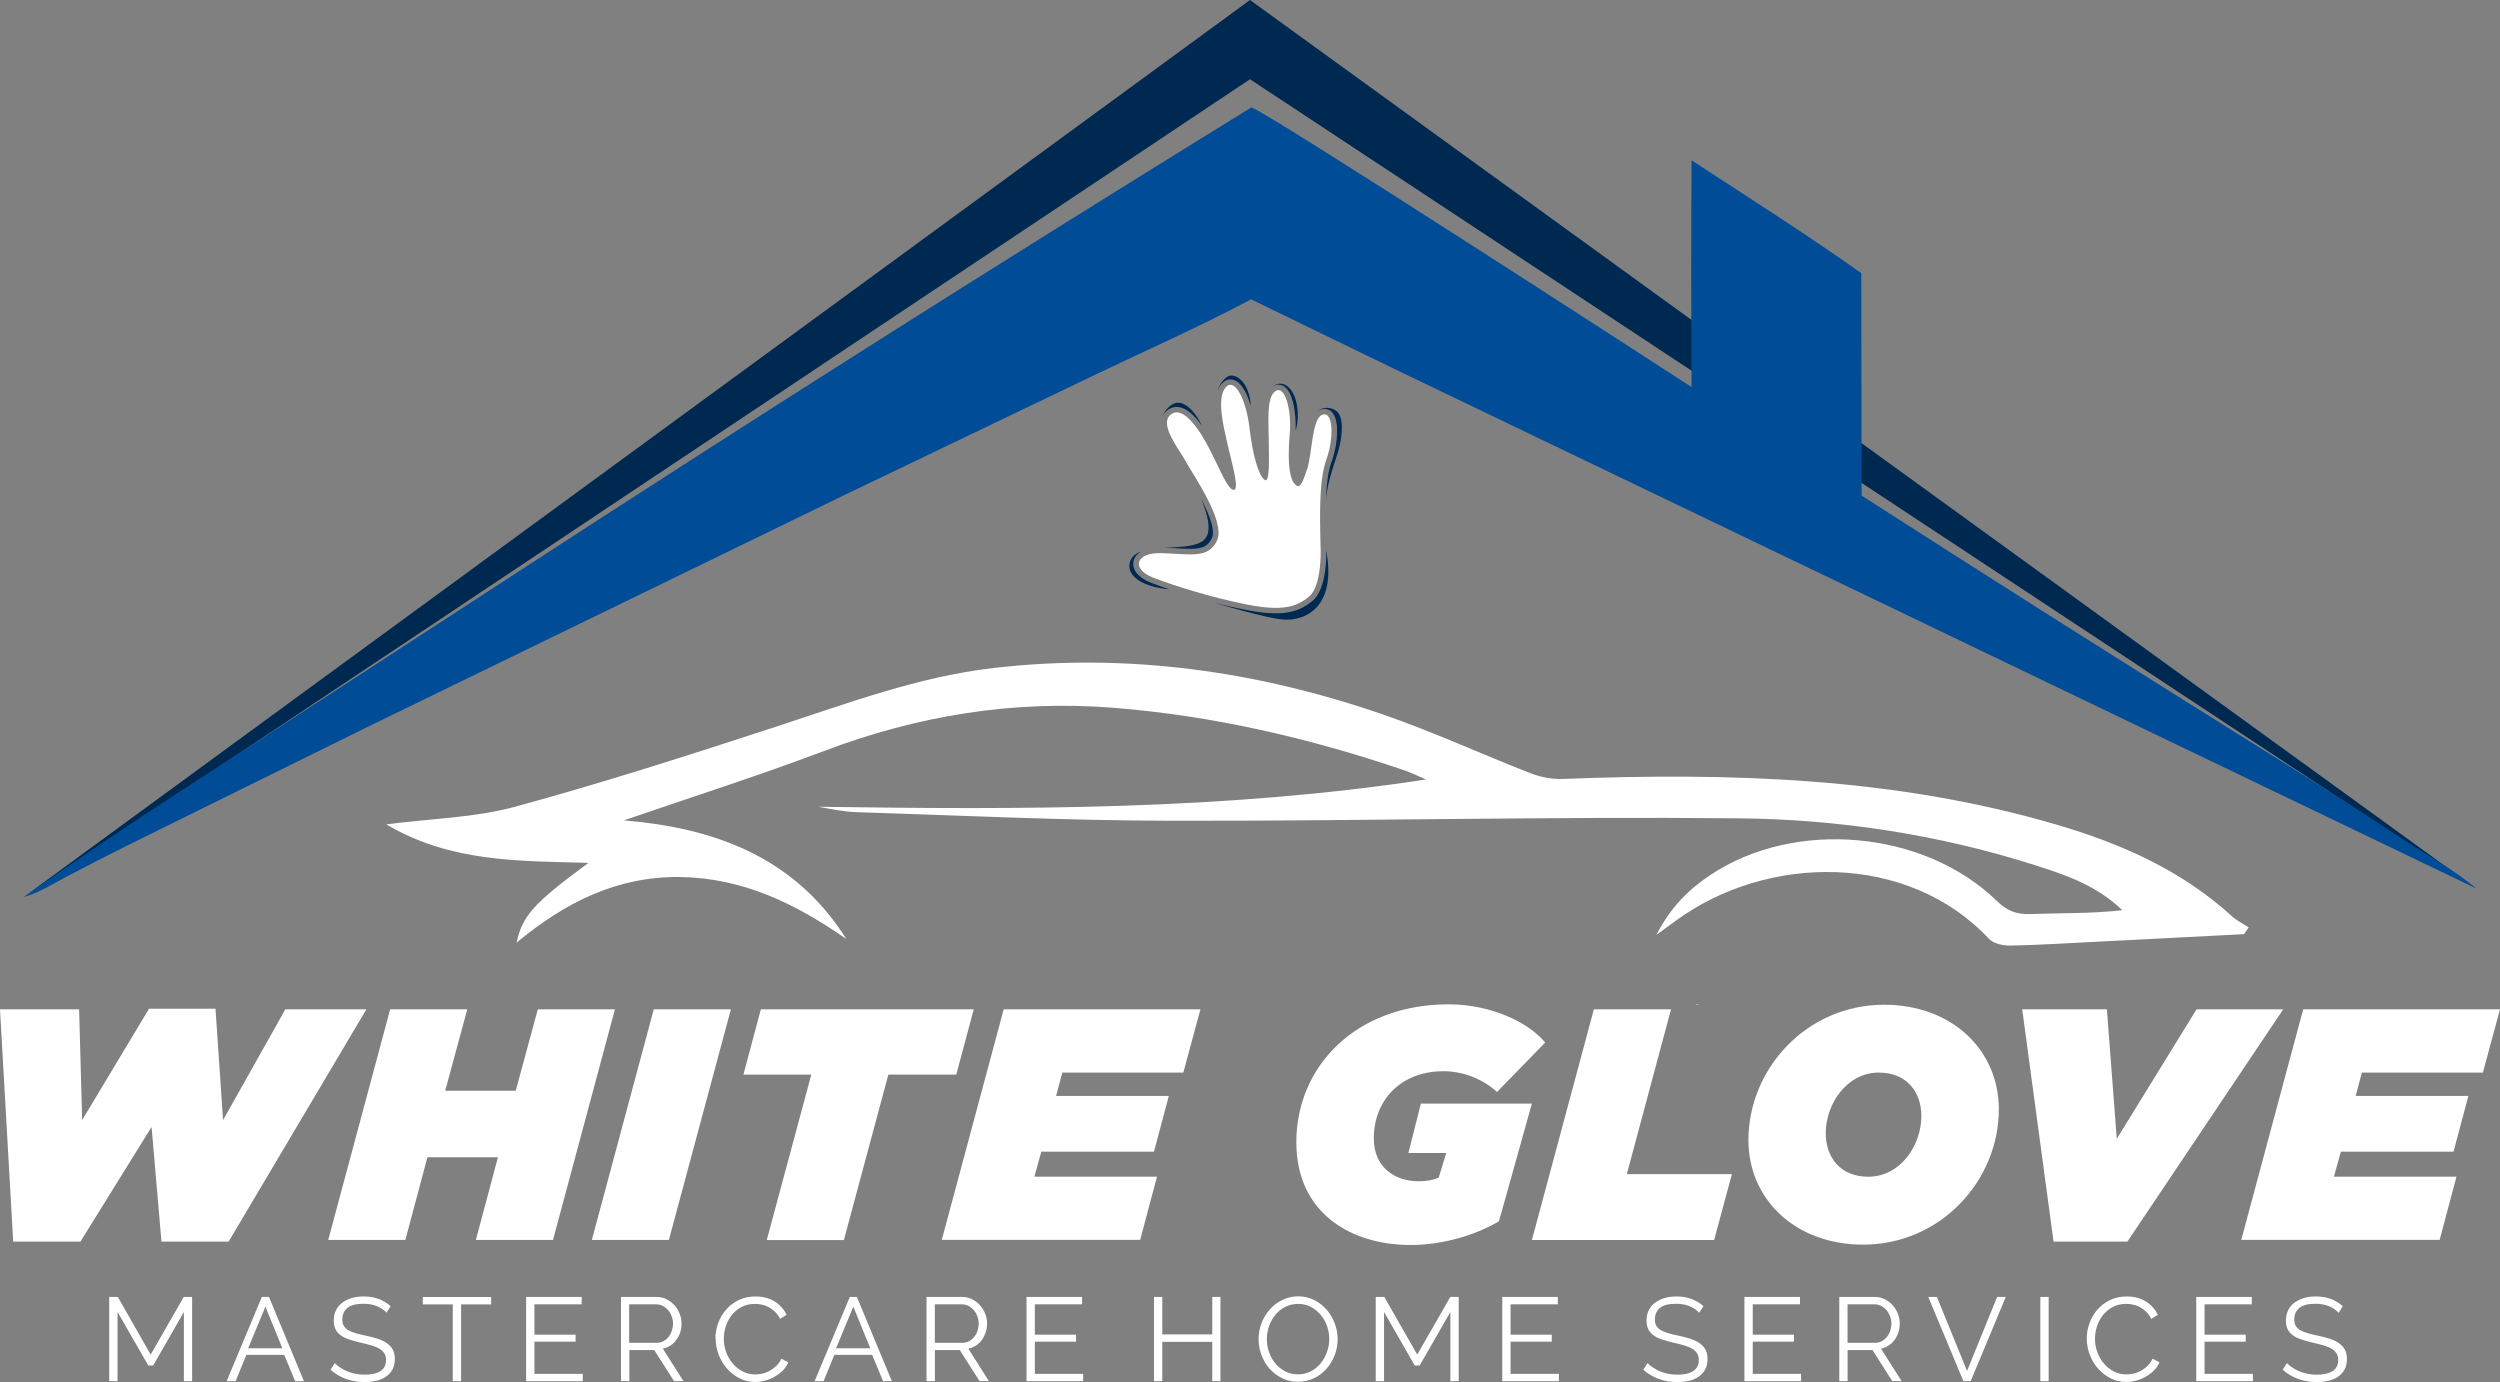
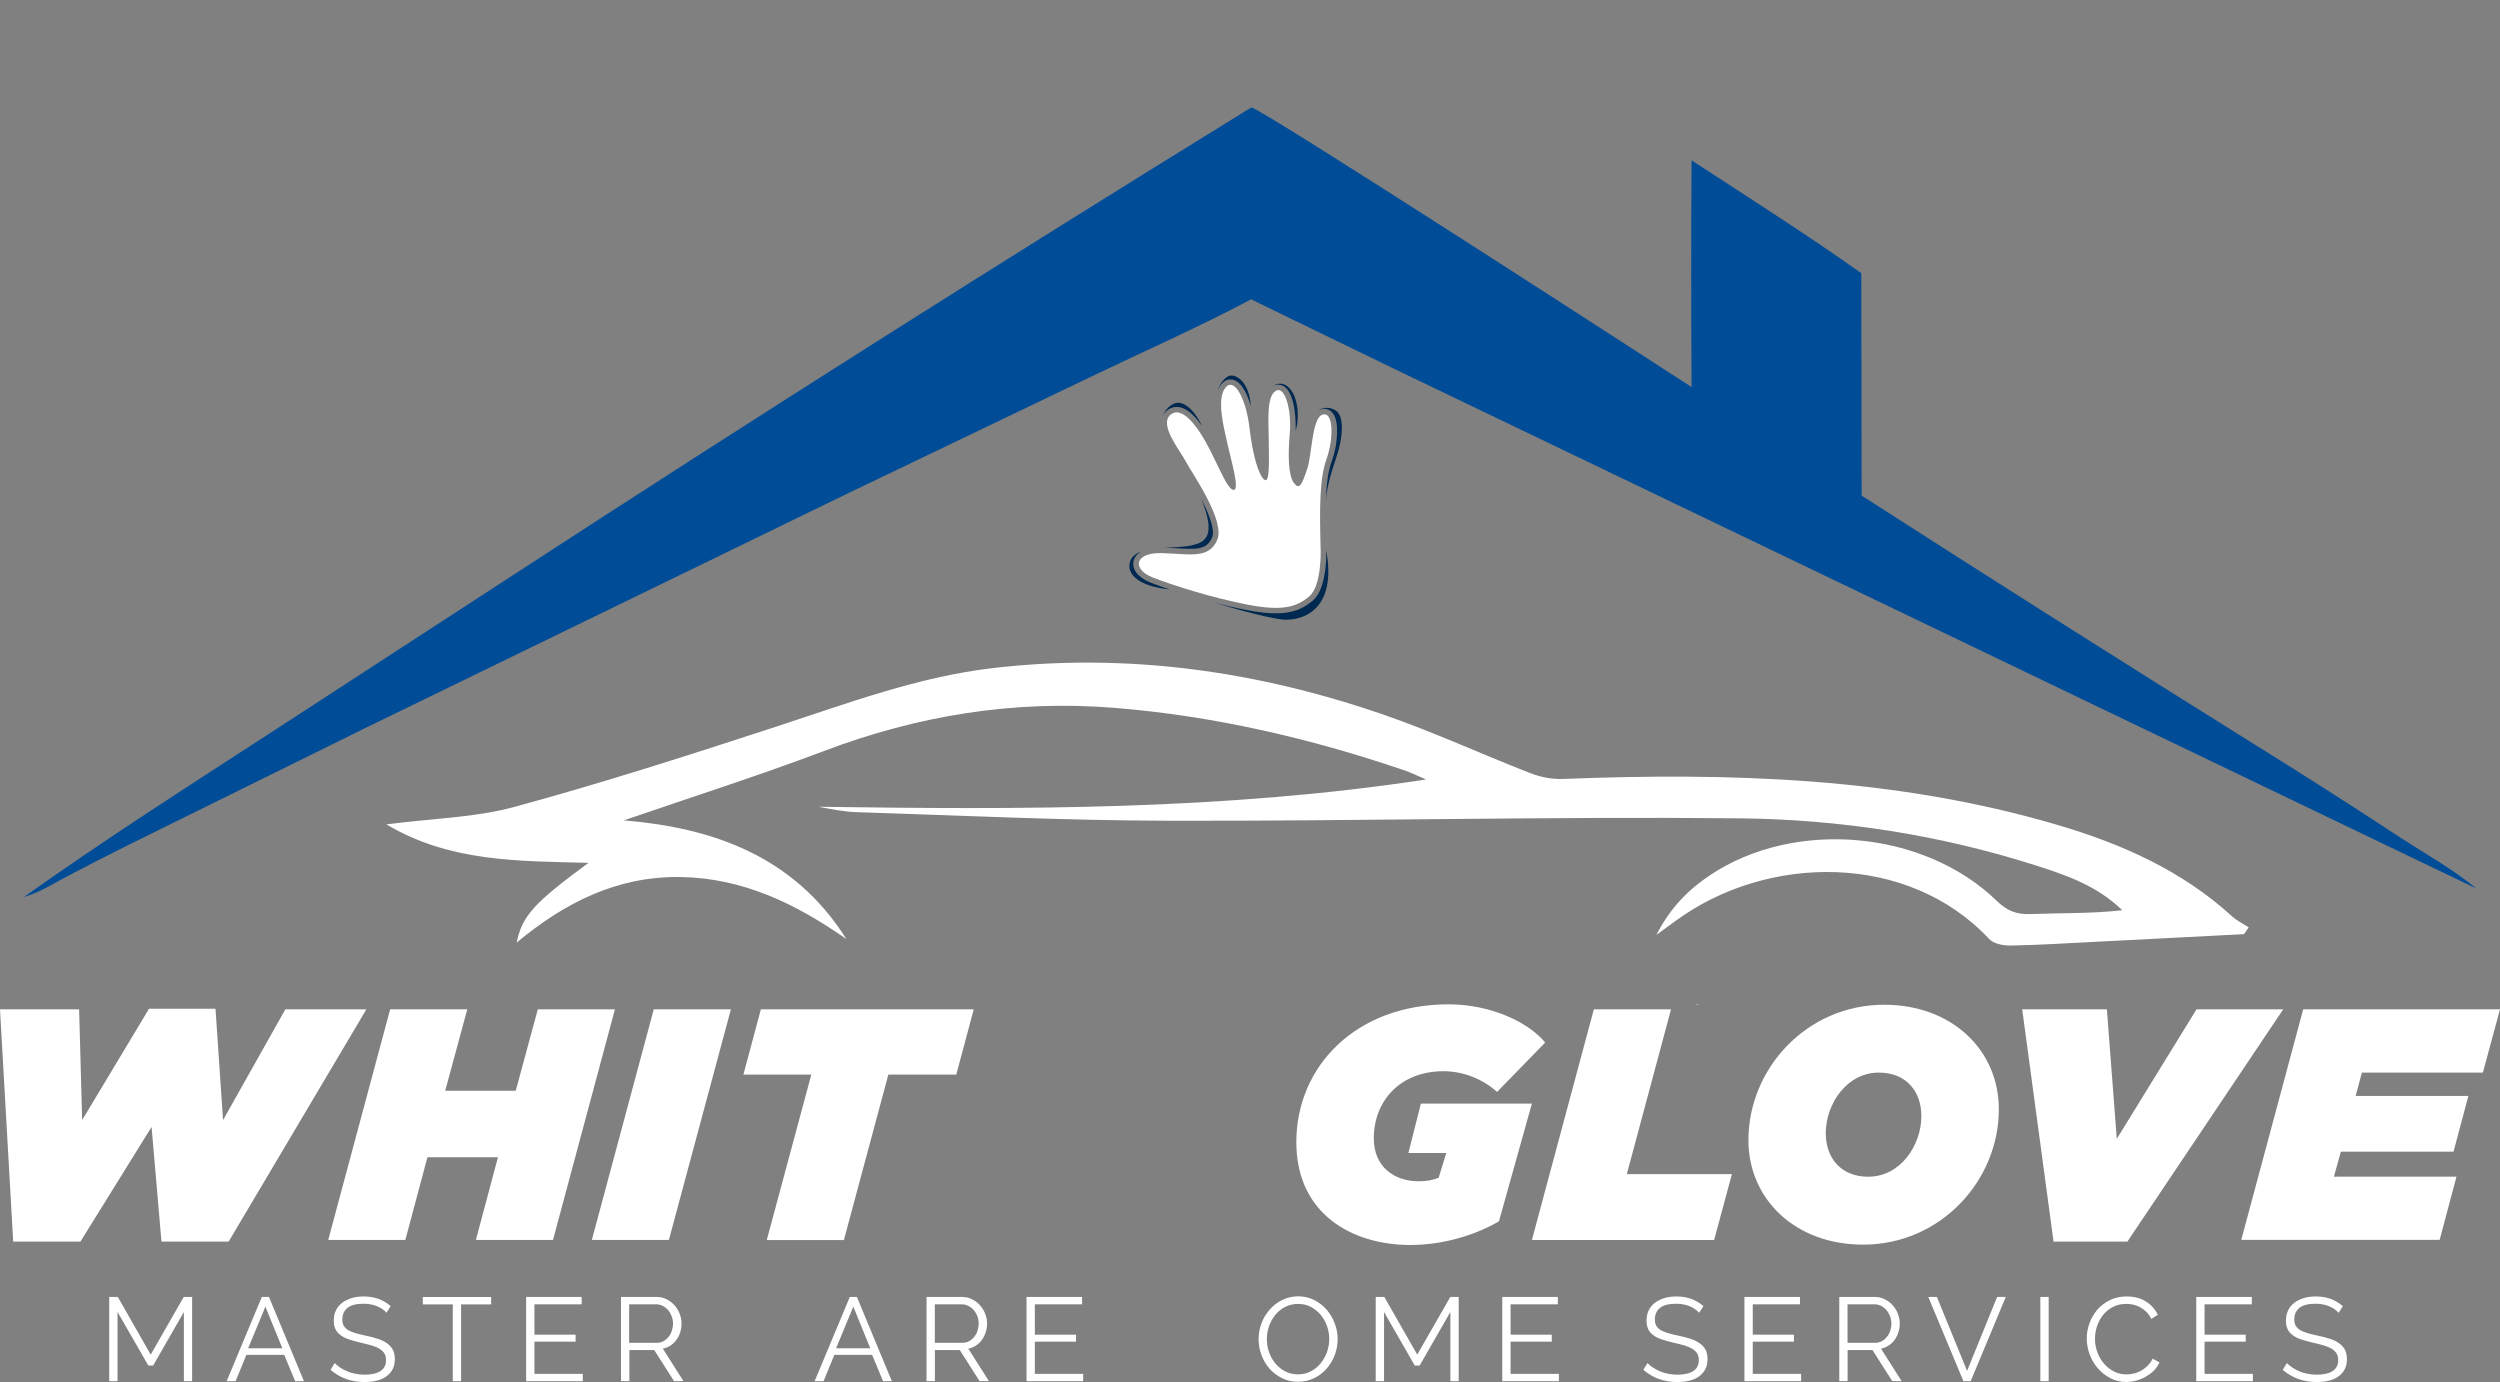
<svg xmlns="http://www.w3.org/2000/svg" id="Layer_2" data-name="Layer 2" viewBox="0 0 363.7 201.05">
  <rect x="0" y="0" width="363.7" height="201.05" fill="#808080" stroke="none" />
  <defs>
    <style>      .cls-1 {        fill: #004c97;      }      .cls-2, .cls-3 {        fill: #fff;      }      .cls-2, .cls-4 {        fill-rule: evenodd;      }      .cls-5, .cls-4 {        fill: #002951;      }      .cls-6 {        fill: #565656;      }    </style>
  </defs>
  <g id="Layer_1-2" data-name="Layer 1">
    <g>
      <path class="cls-3" d="M0,146.84h11.51l.44,16.11,9.73-16.2h9.67l1.1,16.2,9.06-16.11h11.79l-20.04,33.79h-9.77l-1.44-16.68-10.35,16.68H1.92l-1.92-33.79Z" />
      <path class="cls-3" d="M56.76,146.84h11.22l-3.21,11.84h10.26l3.21-11.84h11.22l-9.01,33.55h-11.22l3.21-12.03h-10.26l-3.21,12.03h-11.22l9.01-33.55Z" />
      <path class="cls-3" d="M95.11,146.84h11.22l-9.02,33.55h-11.21l9.01-33.55Z" />
      <path class="cls-3" d="M118.03,156.33h-9.88l2.54-9.49h30.97l-2.54,9.49h-9.88l-6.47,24.07h-11.22l6.48-24.07Z" />
-       <path class="cls-3" d="M146.02,146.84h28.62l-2.49,9.2h-17.6l-.91,3.4h16.4l-2.16,8.1h-16.39l-1.01,3.64h17.84l-2.45,9.2h-28.86l9.01-33.55Z" />
      <path class="cls-3" d="M188.59,166.15c0-10.98,8.63-20.04,22.15-20.04,6.33,0,11.75,2.73,14.05,5.56l-7,7.19c-1.92-1.77-4.79-3.02-7.77-3.02-6.38,0-10.16,4.36-10.16,9.78,0,4.17,3.02,6.23,6.52,6.23,1.2,0,2.16-.19,2.92-.52l1.1-3.59h-5.51l1.82-7.19h16.15l-4.79,17.12c-3.31,1.96-8.06,3.45-12.89,3.45-8.34,0-16.59-4.41-16.59-14.96Z" />
      <path class="cls-3" d="M231.88,146.84h11.22l-6.43,23.97h15.29l-2.59,9.59h-26.51l9.01-33.55Z" />
      <path class="cls-3" d="M254.36,165.87c0-10.4,8.48-19.7,19.75-19.7,9.88,0,16.68,6.62,16.68,15.2,0,10.4-8.48,19.7-19.75,19.7-9.88,0-16.68-6.62-16.68-15.2ZM279.52,162.37c0-3.55-2.16-6.33-6.19-6.33-4.69,0-7.72,4.61-7.72,8.82,0,3.55,2.16,6.33,6.18,6.33,4.71,0,7.73-4.6,7.73-8.82Z" />
      <path class="cls-3" d="M294.19,146.84h12.32l1.44,18.84,11.6-18.84h12.61l-22.67,33.79h-10.74l-4.56-33.79Z" />
      <path class="cls-3" d="M335.08,146.84h28.62l-2.49,9.2h-17.6l-.91,3.4h16.4l-2.16,8.1h-16.39l-1.01,3.64h17.83l-2.45,9.2h-28.86l9.01-33.55Z" />
-       <path class="cls-3" d="M177.55,188.68v12.26h-1.19v-5.73h-7.27v5.73h-1.21v-12.26h1.21v5.45h7.27v-5.45h1.19Z" />
      <path class="cls-3" d="M188.84,201.02c-.85,0-1.63-.17-2.34-.53-.71-.35-1.31-.82-1.82-1.39-.51-.58-.9-1.25-1.17-2-.28-.75-.41-1.51-.41-2.29s.15-1.6.44-2.35c.29-.75.7-1.41,1.22-1.99.52-.58,1.12-1.04,1.83-1.37.7-.34,1.46-.51,2.28-.51s1.63.18,2.34.55c.71.36,1.31.84,1.82,1.43.5.58.89,1.25,1.16,1.99.28.74.41,1.5.41,2.27,0,.82-.15,1.6-.44,2.35-.29.75-.7,1.41-1.21,1.98-.51.57-1.12,1.03-1.82,1.36-.71.33-1.46.5-2.28.5ZM184.3,194.81c0,.67.11,1.31.33,1.93.22.61.53,1.16.93,1.64.4.48.88.85,1.43,1.14.55.29,1.17.42,1.85.42s1.32-.15,1.88-.45c.56-.3,1.04-.69,1.43-1.18.39-.48.69-1.03.91-1.64.21-.61.32-1.23.32-1.87s-.11-1.31-.34-1.93c-.23-.62-.54-1.16-.94-1.63-.41-.47-.88-.85-1.43-1.13-.55-.29-1.16-.42-1.83-.42s-1.32.15-1.88.44c-.56.29-1.04.68-1.43,1.16s-.69,1.03-.91,1.64c-.22.61-.32,1.24-.32,1.87Z" />
      <path class="cls-3" d="M211,200.94v-10.07l-4.47,7.79h-.71l-4.47-7.79v10.07h-1.21v-12.26h1.25l4.79,8.39,4.81-8.39h1.22v12.26h-1.21Z" />
      <path class="cls-3" d="M226.79,199.87v1.07h-8.24v-12.26h8.08v1.07h-6.87v4.42h5.99v1.02h-5.99v4.68h7.03Z" />
-       <path class="cls-3" d="M247.19,190.98c-.35-.39-.8-.71-1.38-.95-.58-.24-1.23-.36-1.96-.36-1.08,0-1.87.2-2.36.61-.49.4-.74.97-.74,1.67,0,.37.07.67.2.91.13.23.34.44.61.62.28.17.63.32,1.07.45.43.13.94.26,1.53.38.65.13,1.25.29,1.77.46.52.17.97.39,1.34.65.37.26.65.57.85.94.19.37.29.82.29,1.38s-.11,1.05-.33,1.47c-.22.41-.53.76-.92,1.04-.39.28-.85.48-1.39.62-.54.13-1.13.19-1.78.19-1.9,0-3.54-.59-4.92-1.78l.61-.98c.22.23.48.45.79.65.31.21.65.39,1.02.55.38.16.77.28,1.2.36.43.08.88.13,1.34.13.98,0,1.74-.17,2.29-.52.55-.35.82-.89.82-1.6,0-.38-.07-.7-.23-.96-.16-.26-.39-.48-.7-.68-.31-.19-.7-.35-1.15-.49-.46-.13-1-.28-1.61-.41-.64-.15-1.21-.31-1.69-.47-.48-.16-.89-.36-1.22-.61-.34-.24-.58-.53-.75-.87-.16-.34-.25-.76-.25-1.25,0-.56.1-1.07.32-1.51.21-.44.52-.81.91-1.1.39-.29.86-.52,1.38-.68.53-.16,1.12-.23,1.76-.23.82,0,1.54.13,2.18.37.64.25,1.22.59,1.73,1.04l-.62.97Z" />
+       <path class="cls-3" d="M247.19,190.98c-.35-.39-.8-.71-1.38-.95-.58-.24-1.23-.36-1.96-.36-1.08,0-1.87.2-2.36.61-.49.4-.74.97-.74,1.67,0,.37.07.67.2.91.13.23.34.44.61.62.28.17.63.32,1.07.45.43.13.94.26,1.53.38.65.13,1.25.29,1.77.46.52.17.97.39,1.34.65.37.26.65.57.85.94.19.37.29.82.29,1.38s-.11,1.05-.33,1.47c-.22.41-.53.76-.92,1.04-.39.28-.85.48-1.39.62-.54.13-1.13.19-1.78.19-1.9,0-3.54-.59-4.92-1.78l.61-.98c.22.23.48.45.79.65.31.21.65.39,1.02.55.38.16.77.28,1.2.36.43.08.88.13,1.34.13.98,0,1.74-.17,2.29-.52.55-.35.82-.89.82-1.6,0-.38-.07-.7-.23-.96-.16-.26-.39-.48-.7-.68-.31-.19-.7-.35-1.15-.49-.46-.13-1-.28-1.61-.41-.64-.15-1.21-.31-1.69-.47-.48-.16-.89-.36-1.22-.61-.34-.24-.58-.53-.75-.87-.16-.34-.25-.76-.25-1.25,0-.56.1-1.07.32-1.51.21-.44.52-.81.91-1.1.39-.29.86-.52,1.38-.68.53-.16,1.12-.23,1.76-.23.82,0,1.54.13,2.18.37.64.25,1.22.59,1.73,1.04Z" />
      <path class="cls-3" d="M262.02,199.87v1.07h-8.24v-12.26h8.08v1.07h-6.87v4.42h5.99v1.02h-5.99v4.68h7.03Z" />
      <path class="cls-3" d="M267.58,200.94v-12.26h5.17c.53,0,1.01.11,1.46.34.44.22.83.52,1.15.88.32.36.57.77.75,1.24.18.46.27.93.27,1.4s-.07.88-.2,1.28c-.13.4-.32.78-.55,1.1-.23.33-.52.61-.86.82-.34.22-.7.38-1.12.46l3,4.73h-1.36l-2.88-4.52h-3.62v4.52h-1.21ZM268.78,195.35h4.01c.35,0,.68-.07.97-.23.29-.16.54-.37.75-.63.21-.26.37-.56.48-.9.11-.33.17-.68.17-1.05s-.07-.72-.2-1.07c-.14-.34-.31-.64-.53-.89-.22-.25-.49-.46-.79-.61-.31-.15-.62-.22-.96-.22h-3.9v5.6h0Z" />
      <path class="cls-3" d="M281.78,188.68l4.39,10.76,4.37-10.76h1.26l-5.11,12.26h-1.05l-5.11-12.26h1.25Z" />
      <path class="cls-3" d="M296.83,200.94v-12.26h1.21v12.26h-1.21Z" />
      <path class="cls-3" d="M303.58,194.72c0-.74.13-1.47.39-2.2.26-.73.64-1.38,1.13-1.96.49-.58,1.1-1.04,1.83-1.41.73-.36,1.55-.54,2.47-.54,1.1,0,2.02.25,2.8.74s1.35,1.14,1.72,1.93l-.95.59c-.2-.4-.43-.74-.72-1.02-.29-.28-.59-.5-.91-.68-.32-.17-.65-.29-1-.37s-.68-.11-1.02-.11c-.73,0-1.39.15-1.95.45-.56.3-1.04.69-1.43,1.18-.38.48-.67,1.03-.87,1.63-.2.61-.29,1.21-.29,1.84,0,.68.12,1.33.35,1.95.23.62.55,1.17.97,1.65.4.48.89.85,1.45,1.14s1.16.42,1.82.42c.35,0,.7-.04,1.07-.13.36-.08.71-.23,1.05-.41.34-.19.65-.43.94-.71.29-.29.53-.62.73-1.03l1,.52c-.2.46-.47.86-.83,1.22-.36.35-.76.64-1.19.89-.43.24-.9.43-1.39.56-.49.13-.97.19-1.44.19-.84,0-1.61-.19-2.31-.56-.71-.37-1.31-.85-1.82-1.44-.51-.59-.9-1.27-1.18-2.02-.28-.76-.42-1.53-.42-2.32Z" />
      <path class="cls-3" d="M327.75,199.87v1.07h-8.24v-12.26h8.08v1.07h-6.87v4.42h5.99v1.02h-5.99v4.68h7.03Z" />
      <path class="cls-3" d="M340.21,190.98c-.35-.39-.8-.71-1.38-.95-.58-.24-1.23-.36-1.96-.36-1.08,0-1.87.2-2.36.61-.49.4-.74.97-.74,1.67,0,.37.07.67.2.91.14.23.34.44.62.62.28.17.63.32,1.07.45.43.13.94.26,1.53.38.65.13,1.24.29,1.77.46.52.17.97.39,1.33.65.37.26.65.57.85.94.19.37.29.82.29,1.38s-.11,1.05-.33,1.47c-.22.41-.52.76-.91,1.04-.39.28-.86.48-1.4.62-.54.13-1.13.19-1.78.19-1.9,0-3.54-.59-4.92-1.78l.61-.98c.22.23.48.45.79.65.31.21.65.39,1.02.55.38.16.77.28,1.2.36.43.09.88.13,1.34.13.98,0,1.74-.17,2.29-.52.55-.35.82-.89.82-1.6,0-.38-.08-.7-.23-.96-.16-.26-.39-.48-.7-.68-.31-.19-.7-.35-1.15-.49-.46-.13-1-.28-1.6-.41-.65-.15-1.21-.31-1.7-.47-.48-.16-.89-.36-1.22-.61-.34-.24-.59-.53-.75-.87-.17-.34-.25-.76-.25-1.25,0-.56.11-1.07.32-1.51.21-.44.52-.81.91-1.1.39-.29.85-.52,1.38-.68.53-.16,1.12-.23,1.76-.23.82,0,1.54.13,2.18.37.64.25,1.21.59,1.73,1.04l-.61.97Z" />
      <path class="cls-3" d="M26.75,200.94v-10.07l-4.47,7.79h-.7l-4.48-7.79v10.07h-1.21v-12.26h1.25l4.78,8.39,4.81-8.39h1.22v12.26h-1.21Z" />
      <path class="cls-3" d="M38.11,188.68h1.02l5.09,12.26h-1.28l-1.59-3.83h-5.51l-1.57,3.83h-1.3l5.12-12.26ZM41.08,196.15l-2.47-6.06-2.51,6.06h4.97Z" />
      <path class="cls-3" d="M56.24,190.98c-.34-.39-.8-.71-1.38-.95-.58-.24-1.23-.36-1.96-.36-1.08,0-1.87.2-2.36.61-.49.4-.74.97-.74,1.67,0,.37.07.67.2.91.13.23.34.44.61.62.28.17.63.32,1.06.45.44.13.94.26,1.53.38.65.13,1.24.29,1.77.46.52.17.97.39,1.33.65.37.26.65.57.85.94.19.37.29.82.29,1.38s-.11,1.05-.33,1.47c-.22.41-.53.76-.92,1.04-.39.28-.85.48-1.4.62-.54.13-1.13.19-1.78.19-1.9,0-3.54-.59-4.92-1.78l.61-.98c.22.23.48.45.79.65.31.21.65.39,1.02.55.38.16.77.28,1.2.36.43.08.88.13,1.34.13.98,0,1.74-.17,2.29-.52.55-.35.82-.89.82-1.6,0-.38-.07-.7-.23-.96-.16-.26-.39-.48-.7-.68-.31-.19-.7-.35-1.16-.49-.46-.13-1-.28-1.6-.41-.65-.15-1.21-.31-1.69-.47-.48-.16-.89-.36-1.22-.61-.34-.24-.58-.53-.75-.87-.17-.34-.25-.76-.25-1.25,0-.56.1-1.07.32-1.51.21-.44.52-.81.91-1.1.39-.29.86-.52,1.38-.68.53-.16,1.12-.23,1.76-.23.82,0,1.54.13,2.18.37.64.25,1.22.59,1.73,1.04l-.62.97Z" />
      <path class="cls-3" d="M71.44,189.76h-4.36v11.18h-1.21v-11.18h-4.36v-1.07h9.94v1.07h0Z" />
      <path class="cls-3" d="M84.78,199.87v1.07h-8.24v-12.26h8.08v1.07h-6.87v4.42h5.99v1.02h-5.99v4.68h7.03Z" />
      <path class="cls-3" d="M90.34,200.94v-12.26h5.18c.53,0,1.01.11,1.46.34.44.22.82.52,1.15.88s.57.77.75,1.24c.18.46.27.93.27,1.4s-.07.88-.19,1.28c-.13.4-.31.78-.56,1.1-.23.33-.52.61-.85.82-.34.22-.71.38-1.12.46l3,4.73h-1.37l-2.88-4.52h-3.62v4.52h-1.21ZM91.54,195.35h4c.35,0,.68-.07.97-.23.29-.16.54-.37.75-.63.21-.26.37-.56.48-.9.11-.33.17-.68.17-1.05s-.07-.72-.2-1.07c-.14-.34-.31-.64-.53-.89-.22-.25-.49-.46-.79-.61-.31-.15-.62-.22-.96-.22h-3.9v5.6h0Z" />
-       <path class="cls-3" d="M104.08,194.72c0-.74.13-1.47.39-2.2.26-.73.64-1.38,1.13-1.96.49-.58,1.1-1.04,1.83-1.41.73-.36,1.55-.54,2.47-.54,1.1,0,2.03.25,2.81.74s1.35,1.14,1.72,1.93l-.95.59c-.19-.4-.43-.74-.72-1.02-.28-.28-.58-.5-.91-.68-.32-.17-.65-.29-1-.37s-.68-.11-1.02-.11c-.74,0-1.39.15-1.95.45-.56.3-1.03.69-1.42,1.18-.38.48-.68,1.03-.87,1.63-.19.61-.29,1.21-.29,1.84,0,.68.12,1.33.35,1.95.23.62.56,1.17.97,1.65.4.48.89.85,1.45,1.14s1.16.42,1.82.42c.35,0,.7-.04,1.07-.13.36-.08.71-.23,1.05-.41.34-.19.65-.43.94-.71.29-.29.53-.62.73-1.03l1,.52c-.19.46-.47.86-.82,1.22-.36.35-.76.64-1.19.89-.43.24-.9.43-1.39.56-.49.13-.97.19-1.44.19-.84,0-1.61-.19-2.31-.56-.7-.37-1.31-.85-1.81-1.44-.51-.59-.9-1.27-1.19-2.02-.28-.76-.42-1.53-.42-2.32Z" />
      <path class="cls-3" d="M123.64,188.68h1.02l5.09,12.26h-1.28l-1.59-3.83h-5.5l-1.57,3.83h-1.3l5.12-12.26ZM126.61,196.15l-2.47-6.06-2.51,6.06h4.97Z" />
      <path class="cls-3" d="M134.79,200.94v-12.26h5.18c.53,0,1.01.11,1.46.34.44.22.82.52,1.15.88.32.36.57.77.75,1.24.18.46.27.93.27,1.4s-.07.88-.2,1.28c-.13.4-.32.78-.55,1.1-.23.33-.52.61-.86.82-.34.22-.71.38-1.12.46l3,4.73h-1.36l-2.88-4.52h-3.62v4.52h-1.21ZM136,195.35h4c.35,0,.68-.07.98-.23.29-.16.54-.37.75-.63.21-.26.37-.56.48-.9.11-.33.17-.68.17-1.05s-.07-.72-.2-1.07c-.13-.34-.31-.64-.53-.89-.22-.25-.49-.46-.79-.61-.31-.15-.62-.22-.96-.22h-3.9v5.6h0Z" />
      <path class="cls-3" d="M157.58,199.87v1.07h-8.24v-12.26h8.08v1.07h-6.87v4.42h5.99v1.02h-5.99v4.68h7.03Z" />
-       <path class="cls-5" d="M3.46,130.49L181.85,11.53l178.39,117.74L181.85,0,3.46,130.49Z" />
      <path class="cls-1" d="M182.02,15.62c1.31.02,58.36,36.98,64.07,40.69-.06-10.99-.07-21.99,0-32.99,8.25,5.4,16.66,10.72,24.69,16.42l.05,32.36c18.93,12.17,37.94,24.2,57.02,36.11,7.21,4.48,14.37,9.05,21.47,13.72,3.61,2.34,7.63,4.58,10.93,7.33L203.24,53.86l-21.23-10.31c-7.54,4-15.43,7.49-23.12,11.17l-36.22,17.38-69.44,33.77-34.75,17.15c-2.88,1.44-5.75,2.91-8.6,4.41-2.01,1.05-4.22,2.47-6.41,3.07,11.59-8.24,23.62-15.94,35.56-23.68l35.66-23.19c35.5-23.11,71.29-45.77,107.35-68Z" />
      <path class="cls-6" d="M268.72,139.82s.02-.05.02-.07h-.01s0,.07,0,.07Z" />
      <path class="cls-6" d="M268.68,140.15l.04-.34c-.02.06-.04.13-.06.19l.02.15Z" />
      <path class="cls-3" d="M247.22,146.12c-.18.01-.36.02-.53.04.17.1.19.04.53-.04Z" />
      <path class="cls-3" d="M326.45,135.9c-7.11.37-14.23.74-21.34,1.1-4.2.21-8.4.48-12.6.56-1.05.02-2.47-.26-3.12-.95-11.78-12.61-32.29-12.46-45.68-2.6-.7.52-1.4,1.02-2.74,2,2.11-4.1,4.78-6.68,7.92-8.76,12.3-8.15,31.04-6.45,41.6,3.81,1.46,1.42,2.85,2,4.88,1.92,4.44-.17,8.89-.05,13.38-.56-3.7-3.59-8.18-5.12-12.68-6.55-13.99-4.45-28.45-6.67-43.02-6.82-27.67-.28-55.34.42-83.02.35-15.16-.03-30.31-.77-45.46-1.25-1.84-.06-3.66-.44-5.48-.78,29.49.42,58.97.52,88.37-3.97-1.1-.47-2.18-1.01-3.32-1.39-13.65-4.63-27.6-7.87-42.01-9.03-14.58-1.18-28.59,1.1-42.26,6.28-9.74,3.68-19.69,6.84-29.11,10.09,12.84,1.06,24.72,5.12,32.37,17.26-7.28-5.08-14.99-8.88-24.13-9.02-9.22-.14-16.81,3.71-23.83,9.53.79-3.87,2.48-5.73,10.44-11.59-10.16-.28-20.11-.08-29.4-5.6,6.61-.86,12.83-.97,18.67-2.55,12.79-3.48,25.44-7.55,38.05-11.67,10.4-3.4,20.66-7.26,31.62-8.53,19.49-2.25,38.44.45,56.87,6.84,7.18,2.49,14.12,5.7,21.22,8.46,1.48.58,3.17.91,4.75.84,24.23-.94,48.32-.25,71.8,6.65,9.35,2.74,18.18,6.63,25.51,13.32.71.65,1.62,1.09,2.44,1.62-.22.32-.45.66-.67.99Z" />
      <path class="cls-4" d="M165.96,80.27s-1.63.43-1.66,2.05c-.03,1.62,2.02,3.07,5.82,3.42-.91-.31-1.81-.63-2.7-.97-1.21-.47-2.77-1.52-2.53-3.04.1-.65.53-1.13,1.07-1.46Z" />
      <path class="cls-2" d="M192.13,80.1s.16,5.18-1.7,6.7c-1.85,1.51-3.86,2.16-9.05,1.14-5.19-1.02-10.63-2.75-13.66-3.92s-2.75-3.68,1.33-3.55c4.08.12,6.8.89,8.03-1.91,1.24-2.81-3.74-9.81-4.57-11.42-.83-1.61-3.99-5.37-2.2-6.82,1.79-1.45,4.24,2.22,5.71,5.12,1.49,2.9,2.65,5.93,3.5,5.83.83-.09-.4-4.26-.96-6.73-.55-2.47-1.6-6.54-.28-8.15,1.33-1.6,3.03,1.79,3.49,5.83.47,4.04,1.36,7.03,2.2,7.59.83.56.61-3.36.61-5.74s-.4-6.32.99-7.19c1.39-.86,2.35,2.83,2.07,6.11-.28,3.27-.22,6.17.59,7.25.8,1.08,1.14.31,1.91-1.91.77-2.22.68-7.56,2.29-8.02s1.57,3.64.56,6.45c-1.01,2.8-1.04,6.94-.86,13.32Z" />
      <path class="cls-4" d="M169.28,79.67c1.18-.01,3.12-.09,4.28-.38,1.76-.43,3.43-1.31,1.18-6.74.04.09.09.18.14.27.59,1.16,2.02,4.1,1.45,5.4-.22.49-.51.92-.98,1.2-.67.4-1.62.43-2.38.42-1.23-.01-2.48-.14-3.71-.18Z" />
      <path class="cls-4" d="M176.77,87.71c.11.03,7.37,2.24,9.98,2.43,2.62.19,7.8-1.28,6.19-10.07.06,2.1-.26,5.93-1.99,7.34-.31.25-.62.48-.95.69-1.06.67-2.18.99-3.43,1.09-1.74.14-3.63-.13-5.34-.47-.74-.14-1.47-.3-2.2-.47-.76-.17-1.51-.35-2.26-.55Z" />
      <path class="cls-4" d="M169.12,60.6s.41-1.29,1.62-1.86c1.21-.57,2.81.52,4.16,3.26-.38-.54-.79-1.06-1.25-1.51-.7-.71-1.64-1.39-2.68-1.28-.43.05-.83.22-1.17.49-.33.26-.55.57-.68.9Z" />
      <path class="cls-4" d="M177.19,56.71s.35-1.27,1.39-1.92c1.04-.65,3.17.66,3.39,4.28-.16-.53-.34-1.05-.55-1.54-.43-.97-1.22-2.36-2.45-2.33-.53.01-.97.3-1.3.7-.2.24-.35.51-.47.82Z" />
      <path class="cls-4" d="M185.14,56.21s1.39-1.18,2.67.53c1.28,1.71,1.11,4.8.67,5.91,0-.14.01-.28.01-.42.04-1.55-.22-5.98-2.33-6.26-.36-.05-.71.04-1.02.23Z" />
      <path class="cls-4" d="M192.86,73.62c0,.07,0,.13,0,.19v-.19ZM191.78,59.74s.97-.84,2.4-.11c1.44.73,1.11,3.69.62,5.6-.47,1.79-1.76,4.78-1.92,7.78,0-.29.02-.58.04-.88.08-1.67.26-3.52.84-5.08.2-.56.37-1.15.49-1.74.29-1.42.74-5.02-1.02-5.72-.32-.13-.67-.14-1-.04-.16.04-.3.1-.43.19Z" />
    </g>
  </g>
</svg>